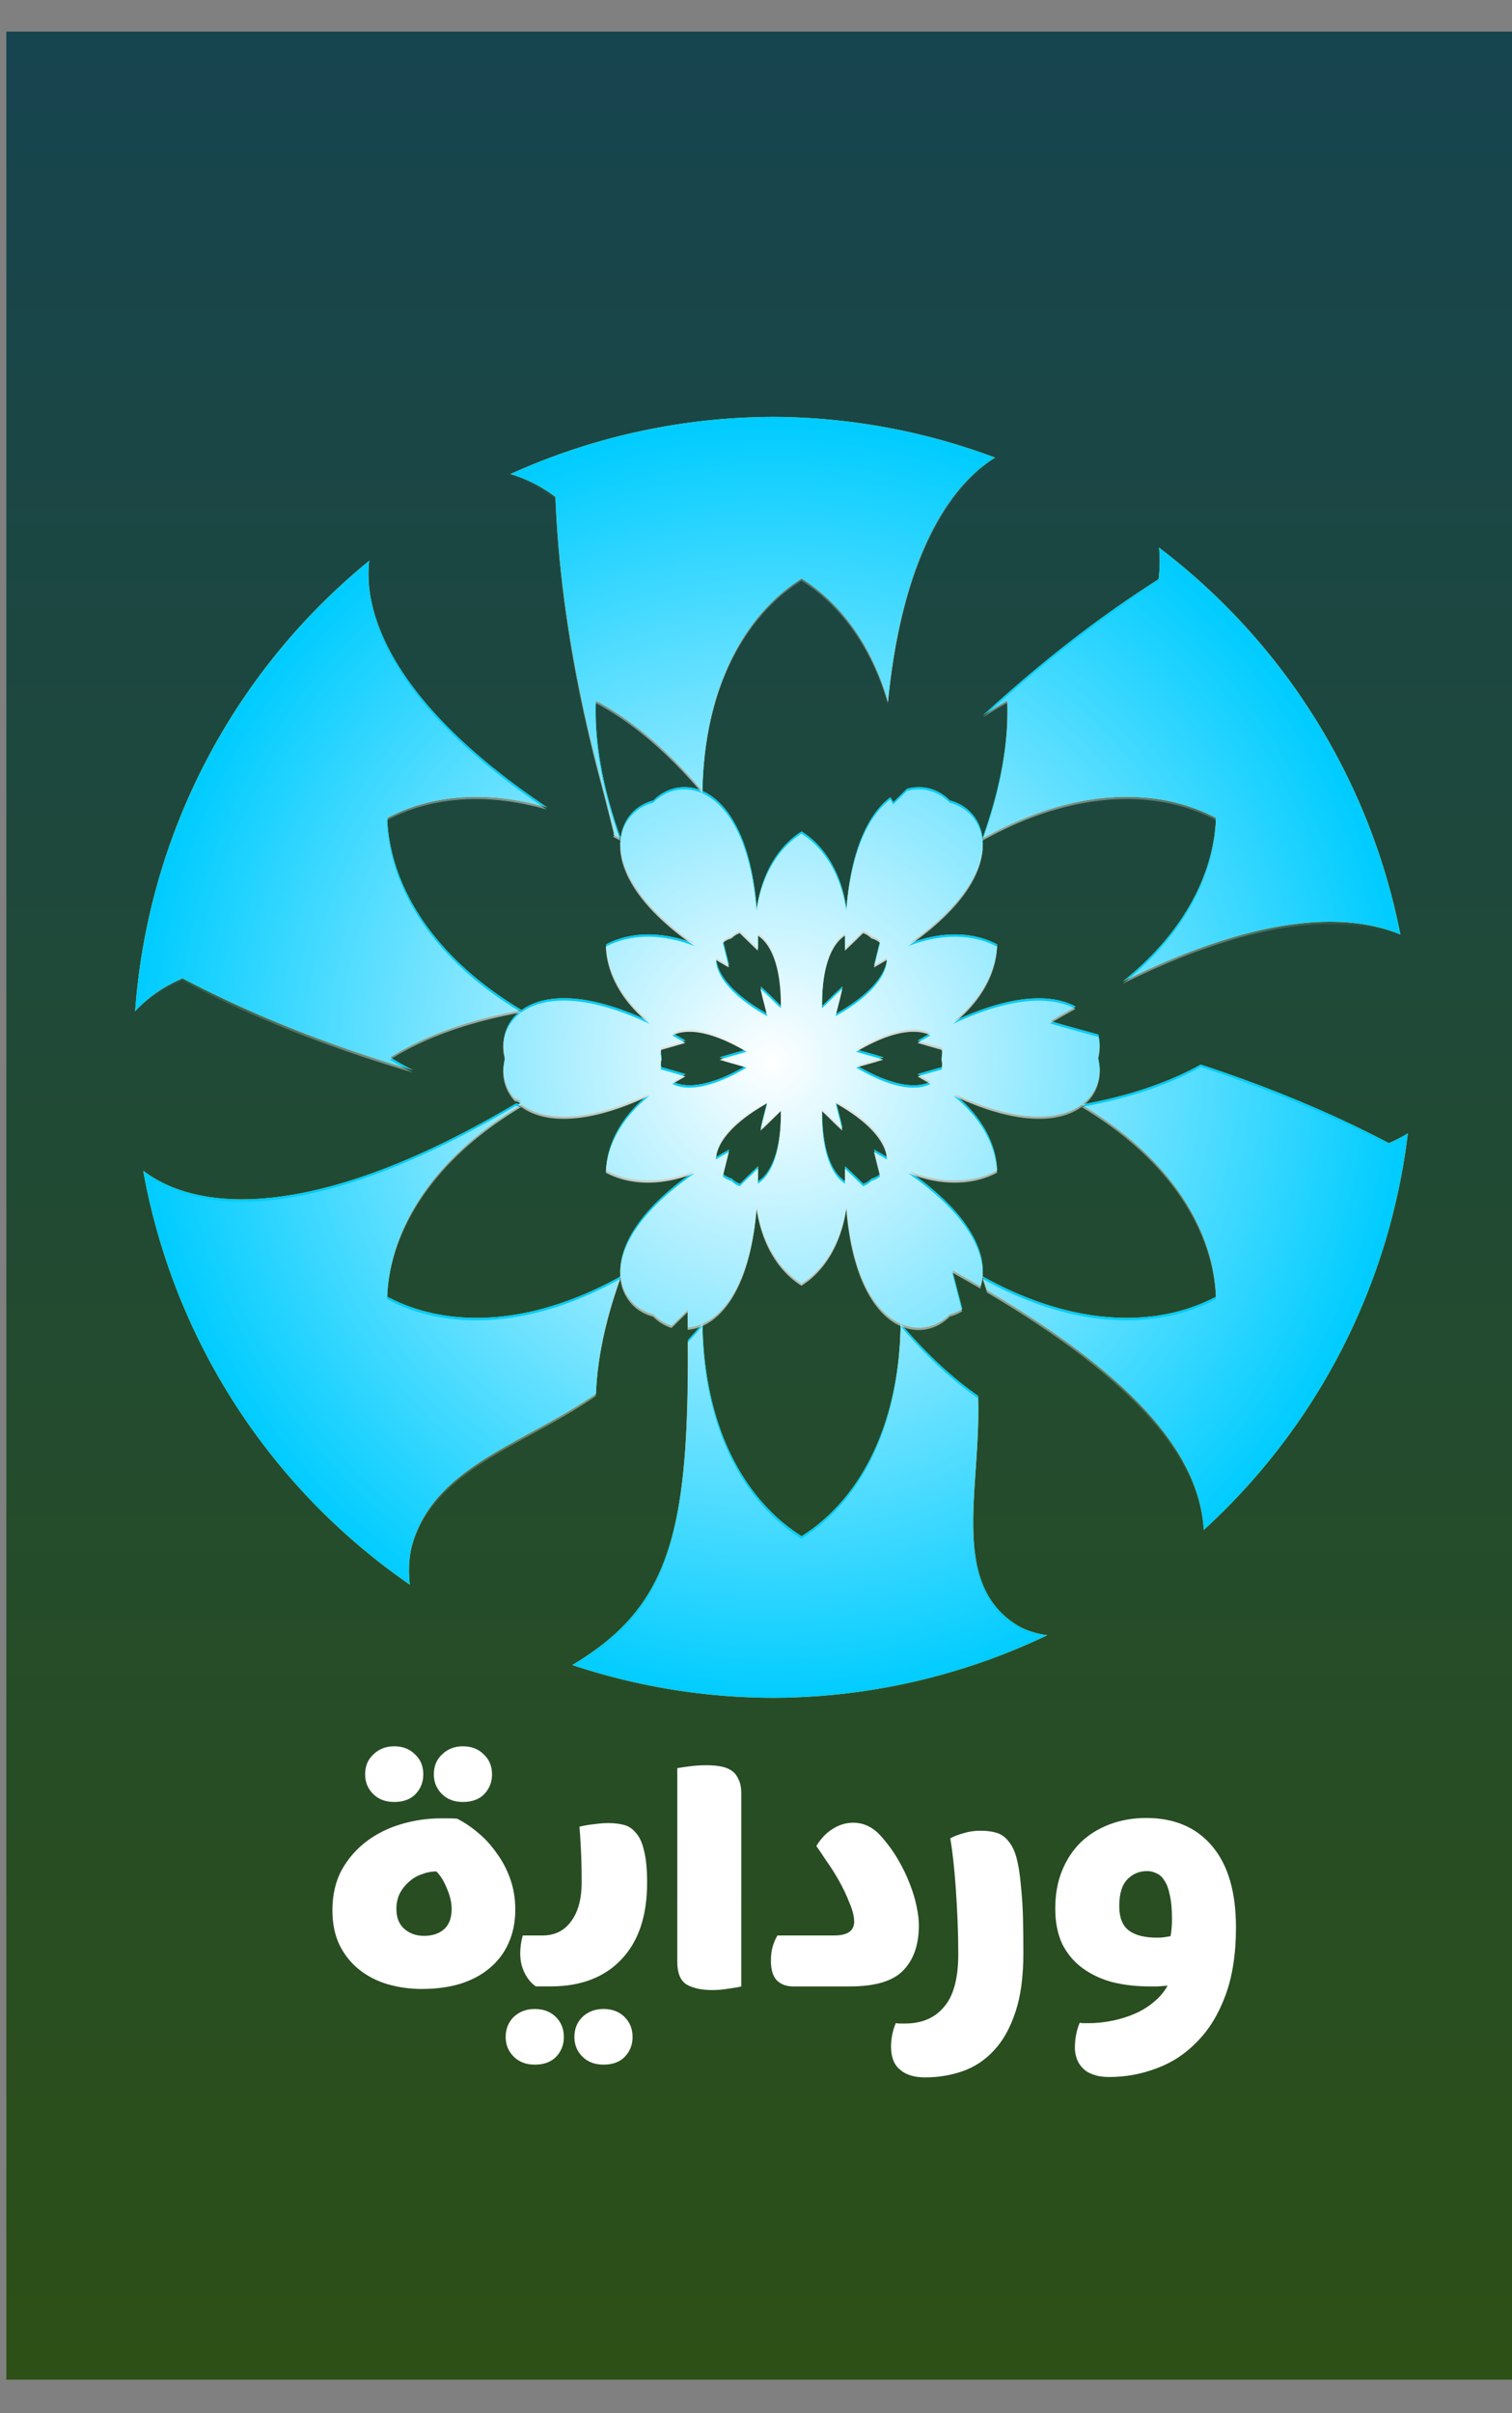
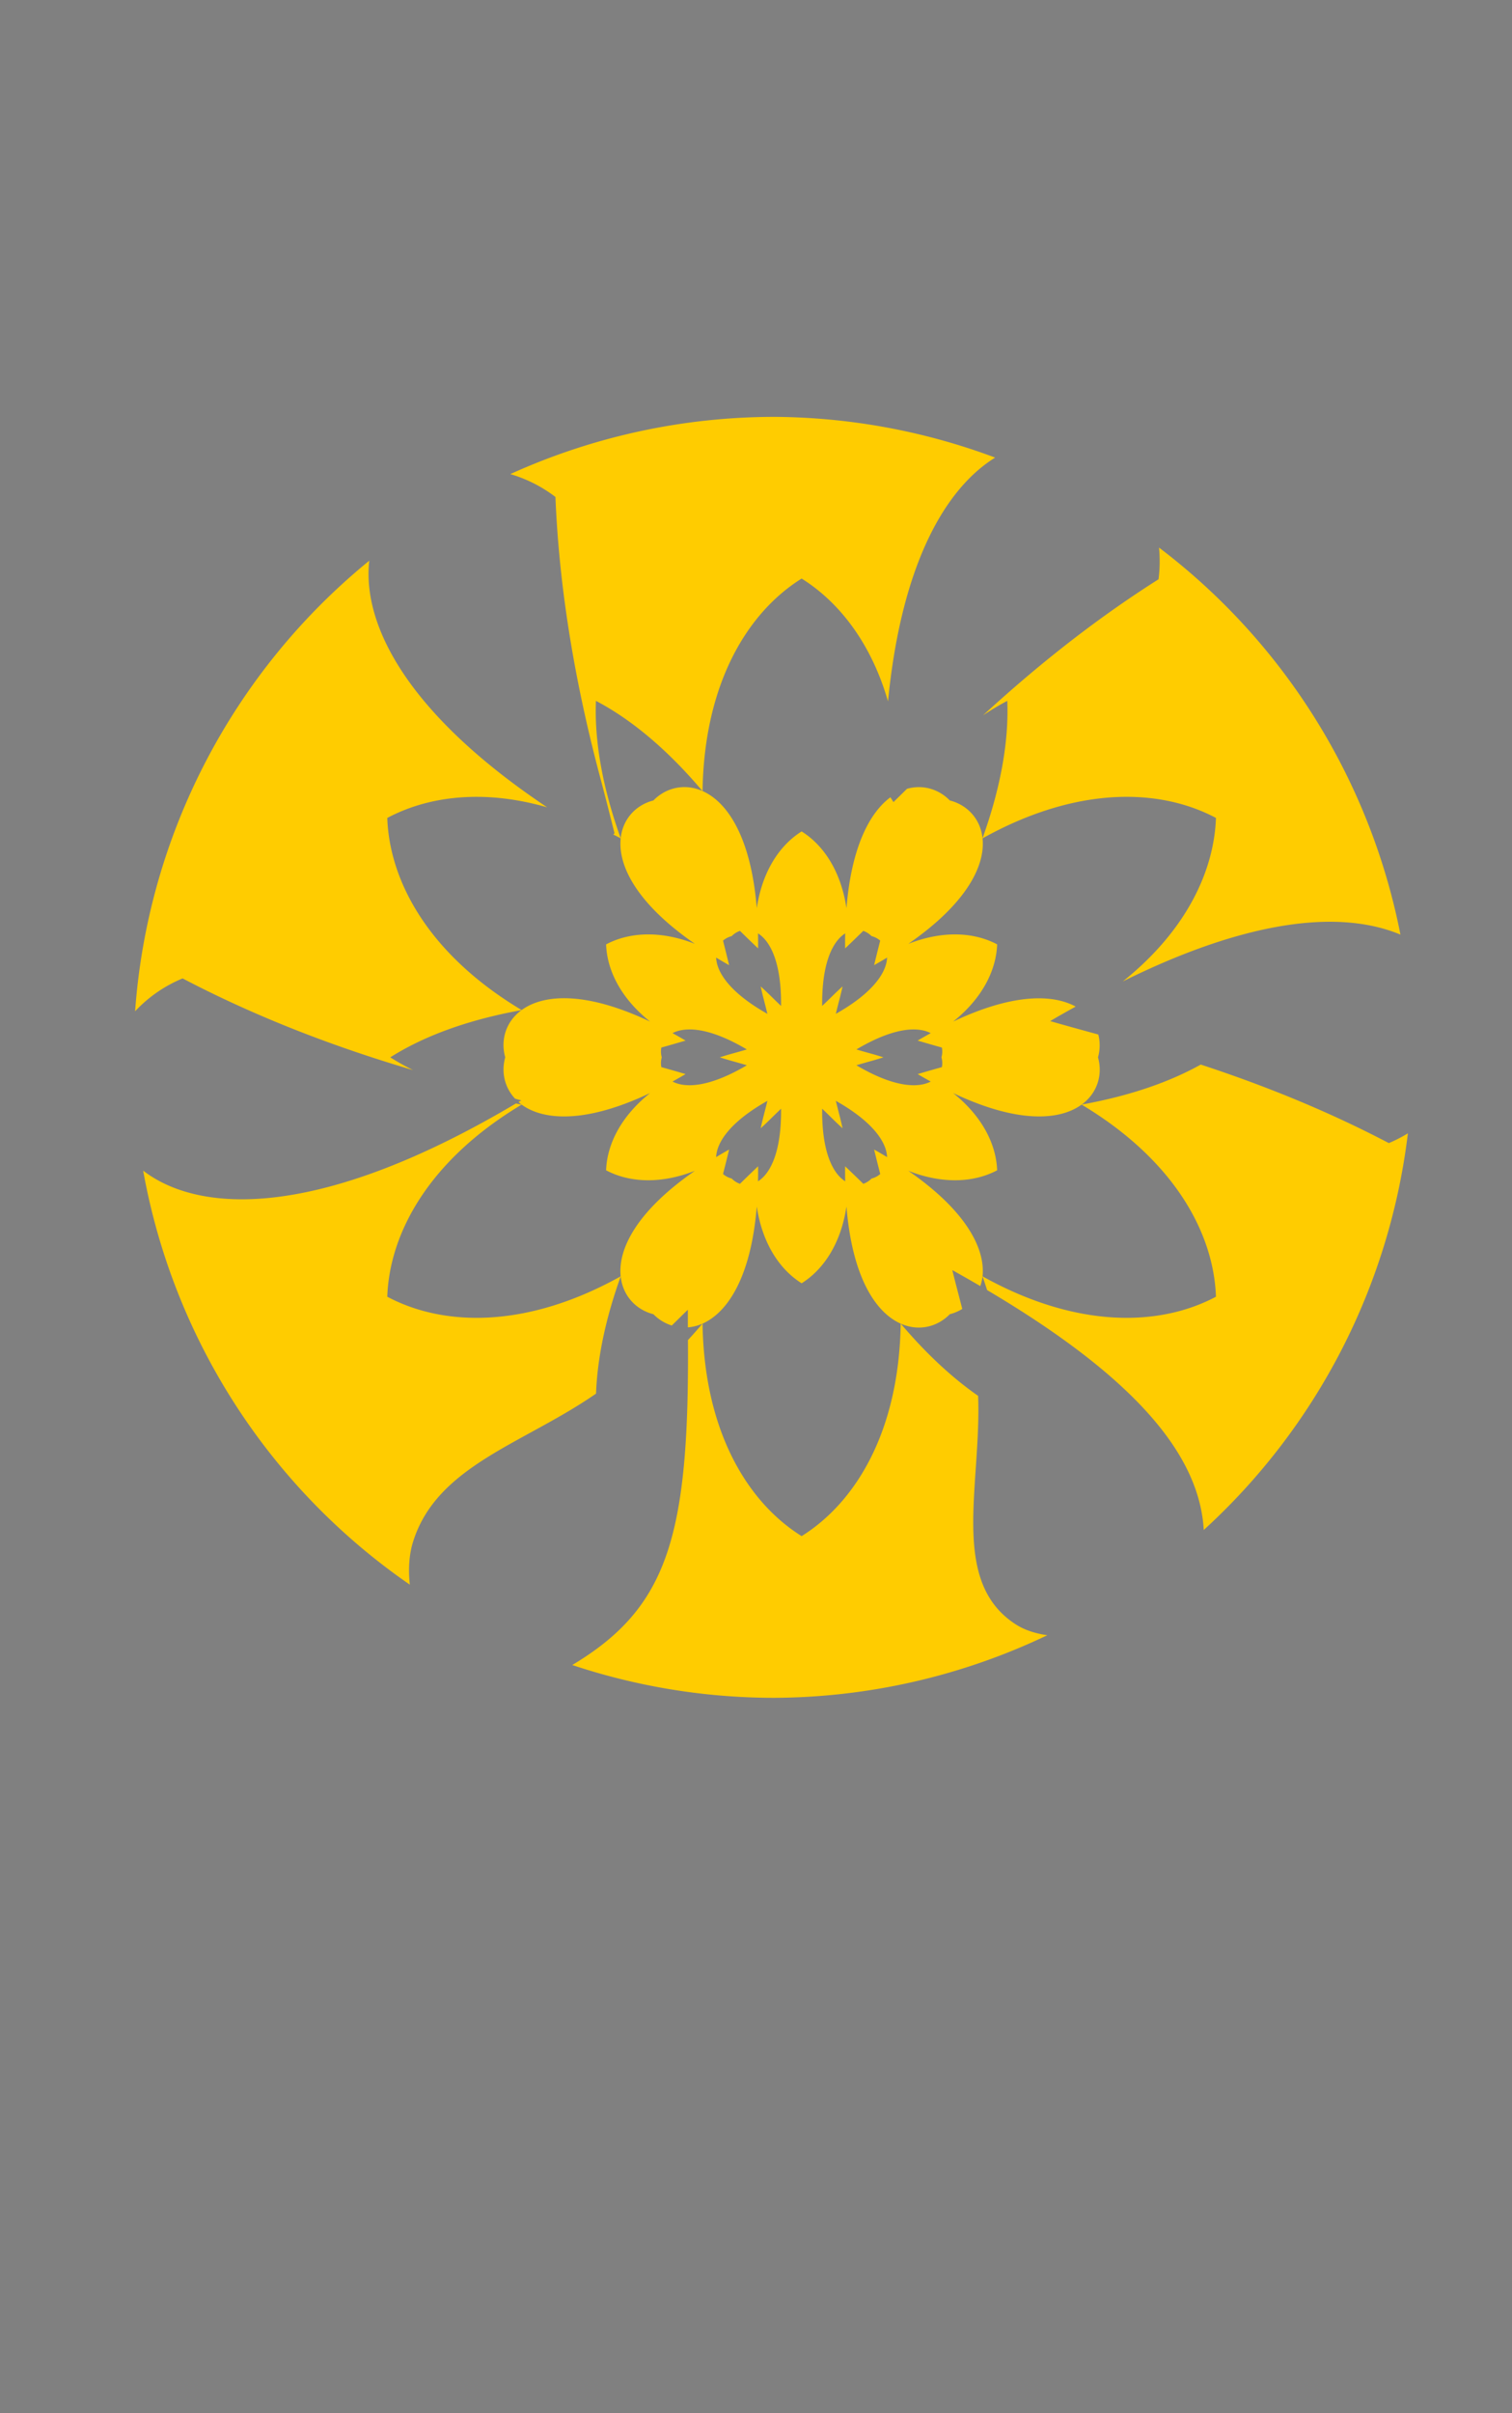
<svg xmlns="http://www.w3.org/2000/svg" xmlns:xlink="http://www.w3.org/1999/xlink" width="102.041" height="162.755" viewBox="0 0 102.041 162.755">
  <rect x="0" y="0" width="102.041" height="162.755" fill="#808080" stroke="none" />
  <defs>
    <linearGradient id="a">
      <stop offset="0" stop-color="#fff" />
      <stop offset="1" stop-color="#fff" stop-opacity="0" />
    </linearGradient>
    <linearGradient xlink:href="#b" id="c" x1="-126.272" y1="323.26" x2="-126.272" y2="449.694" gradientUnits="userSpaceOnUse" gradientTransform="matrix(.873 0 0 1.271 252.303 -412.042)" />
    <linearGradient id="b">
      <stop offset="0" stop-color="#164450" />
      <stop offset="1" stop-color="#2d5016" />
    </linearGradient>
    <radialGradient xlink:href="#a" id="d" cx="-34.544" cy="386.663" fx="-34.544" fy="386.663" r="42.247" gradientTransform="matrix(1 0 0 1.006 0 -2.216)" gradientUnits="userSpaceOnUse" />
  </defs>
-   <path fill="url(#c)" d="M90.428.13h103.276v158.356H90.428z" transform="translate(-90 2)" />
  <g style="line-height:328%;-inkscape-font-specification:'Reem Kufi'" font-weight="400" font-size="1157.003" font-family="Baloo Bhaijaan" letter-spacing="-9.133" word-spacing="-6.804" fill="#fff" stroke-width="1.461">
-     <path style="line-height:328%;-inkscape-font-specification:'Baloo Bhaijaan'" d="M74.849 140.076q-.638 0-1.08-.172-.441-.147-.711-.441-.27-.27-.393-.638-.123-.344-.123-.712 0-.908.32-1.693.147.025.294.025h.294q.834 0 1.644-.172.834-.172 1.546-.49.712-.32 1.251-.786.565-.466.908-1.08l-.687.05h-.515q-1.374 0-2.552-.295-1.153-.319-2.012-.957-.859-.638-1.35-1.62-.466-1.005-.466-2.38 0-1.447.467-2.576.466-1.128 1.276-1.913.834-.786 1.962-1.203 1.13-.417 2.43-.417 2.87 0 4.465 1.914 1.595 1.89 1.595 5.472 0 2.674-.712 4.588-.711 1.914-1.913 3.116-1.178 1.227-2.724 1.791-1.546.589-3.214.589zm4.146-9.496q.05-.245.074-.54.025-.294.025-.613 0-1.006-.148-1.62-.122-.637-.368-.98-.22-.369-.54-.491-.294-.148-.613-.148-.81 0-1.35.565-.54.564-.54 1.79 0 1.154.639 1.645.638.49 1.914.49.27 0 .441-.024.172-.025.466-.074zM60.452 136.445q.197.024.344.024h.27q1.717 0 2.65-1.129.956-1.104.956-3.557 0-1.129-.049-2.282t-.122-2.184q-.074-1.055-.172-1.914-.098-.858-.196-1.423.343-.196.883-.343.54-.172 1.153-.172.638 0 1.104.147.467.147.785.564.344.393.54 1.105.197.711.295 1.84.122 1.178.147 2.257.024 1.055.024 2.356 0 2.38-.54 3.975-.54 1.619-1.447 2.576-.908.981-2.11 1.398-1.202.418-2.527.418-1.104 0-1.693-.516-.614-.49-.614-1.57 0-.344.074-.76.073-.393.245-.81z" />
-     <path style="line-height:328%;-inkscape-font-specification:'Baloo Bhaijaan'" d="M56.295 130.531q1.35 0 1.35-.932 0-.54-.32-1.276-.294-.76-.711-1.497-.417-.736-.859-1.35-.417-.637-.662-.98.466-.761 1.104-1.154.662-.417 1.374-.417 1.055 0 1.84.859.687.76 1.178 1.595.49.834.81 1.668.318.81.466 1.546.147.712.147 1.251 0 1.963-1.055 3.043-1.03 1.08-3.607 1.08h-3.828q-.662 0-1.08-.393-.416-.417-.416-1.35 0-.515.122-.957.147-.466.32-.736h3.827zM50.026 133.966q-.27.074-.834.148-.565.098-1.129.098-1.055 0-1.717-.368-.638-.393-.638-1.546v-13.053q.27-.05.834-.123.564-.074 1.128-.074.516 0 .933.074.442.074.736.27.319.196.49.589.197.368.197.957v13.028zM36.605 130.531q1.252 0 1.939-.957.711-.956.711-2.625 0-1.251-.049-2.208-.049-.957-.098-1.546.49-.123 1.006-.172.515-.073.932-.073.59 0 1.056.122.49.123.834.565.368.417.54 1.226.196.786.196 2.11 0 3.362-1.742 5.178-1.718 1.815-4.785 1.815h-.981q-.466-.319-.76-.907-.295-.59-.295-1.3 0-.639.171-1.228h1.325zm4.123 8.71q-.884 0-1.424-.54-.54-.539-.54-1.324 0-.834.565-1.374.564-.515 1.399-.515.858 0 1.398.515.564.54.564 1.374 0 .785-.515 1.325-.515.54-1.447.54zm-4.638 0q-.883 0-1.423-.54-.54-.539-.54-1.324 0-.834.565-1.374.564-.515 1.398-.515.859 0 1.399.515.564.54.564 1.374 0 .785-.515 1.325-.515.54-1.448.54zM29.45 126.213q-.515 0-1.006.196-.49.172-.858.516-.368.318-.614.785-.22.466-.22 1.03 0 .884.54 1.35.54.466 1.324.466.834 0 1.35-.442.515-.466.515-1.374 0-.638-.319-1.374-.294-.736-.712-1.153zm1.399-3.558q.736.368 1.423.957.712.589 1.251 1.374.565.76.908 1.718.344.957.344 2.085 0 1.276-.466 2.282-.442.982-1.276 1.669-.81.687-1.988 1.055-1.153.343-2.576.343-1.202 0-2.306-.319-1.08-.319-1.914-.981-.834-.663-1.325-1.644-.49-1.006-.49-2.356 0-1.545.612-2.699.638-1.153 1.669-1.938 1.03-.785 2.355-1.178 1.325-.392 2.7-.392h.466q.343 0 .613.024zm-4.245-1.128q-.883 0-1.423-.54t-.54-1.325q0-.834.565-1.35.564-.54 1.398-.54.859 0 1.399.54.564.516.564 1.35 0 .785-.515 1.325-.515.54-1.448.54zm4.638 0q-.884 0-1.423-.54-.54-.54-.54-1.325 0-.834.564-1.35.564-.54 1.399-.54.858 0 1.398.54.565.516.565 1.35 0 .785-.516 1.325-.515.54-1.447.54z" />
-   </g>
+     </g>
  <path d="M52.158 28.115a43.193 43.193 0 00-17.717 3.858c1.038.306 2.069.8 3.044 1.542.232 5.722 1.18 12.049 3.046 19.014.336 1.256.638 2.463.941 3.67-.028.027-.055.055-.083.08.167.089.332.166.5.26-.192 1.811 1.038 4.371 5.01 7.116-2.41-.945-4.503-.758-5.995.036.059 1.69.945 3.592 2.968 5.206-4.362-2.066-7.196-1.85-8.668-.778-6.273-3.753-8.92-8.68-9.068-12.955 1.681-.895 3.722-1.425 6.034-1.424 1.482 0 3.077.225 4.757.707-9.547-6.383-12.487-12.384-12.006-16.633A43.193 43.193 0 009.118 68.2a9.214 9.214 0 013.206-2.215c4.47 2.343 9.624 4.441 15.551 6.184a18.012 18.012 0 01-1.537-.861c2.187-1.383 5.106-2.506 8.86-3.185-1.08.789-1.424 2.038-1.102 3.185-.273.97-.06 2.011.663 2.787.136.04.283.078.419.118-.063.038-.122.069-.185.107.068.058.13.12.205.175-.13-.023-.25-.052-.378-.076-13.097 7.774-21.272 7.513-25.158 4.531a43.193 43.193 0 0017.997 27.922c-.115-1.003-.051-2.021.208-2.863 1.595-5.17 7.49-6.64 12.358-10.022.085-2.29.594-4.922 1.664-7.903.144 1.33 1.054 2.253 2.208 2.548a2.99 2.99 0 001.239.762c.358-.348.729-.721 1.084-1.062.007.43-.001.773.004 1.187a3.03 3.03 0 00.983-.25c-.327.386-.653.754-.979 1.108.092 13.275-1.37 18.055-7.807 21.914a43.193 43.193 0 0013.537 2.212 43.193 43.193 0 0018.521-4.221c-.786-.115-1.513-.339-2.11-.721-4.505-2.882-2.332-9.324-2.558-15.422-1.696-1.183-3.45-2.78-5.22-4.87 1.223.54 2.478.215 3.31-.637.3-.077.582-.198.84-.356-.224-.874-.463-1.766-.673-2.619.655.363 1.279.721 1.89 1.078a3.08 3.08 0 00.151-.65c.112.312.21.615.31.92 10.275 6.077 14.336 11.27 14.62 16.178a43.193 43.193 0 0013.775-26.749 9.83 9.83 0 01-1.285.658c-3.734-1.959-7.95-3.744-12.693-5.296-2.08 1.159-4.735 2.101-8.036 2.698 1.08-.789 1.425-2.04 1.102-3.186.144-.51.147-1.038.02-1.539-1.092-.301-2.195-.6-3.246-.905.59-.355 1.147-.657 1.717-.98-1.557-.847-4.26-.885-8.267 1.013 2.023-1.614 2.91-3.519 2.968-5.208-1.492-.793-3.584-.978-5.994-.034 3.97-2.745 5.201-5.305 5.01-7.116 3.542-1.972 6.84-2.798 9.718-2.8 2.312 0 4.353.53 6.034 1.424-.124 3.577-2.005 7.606-6.286 11.026 6.093-3.023 10.946-4.155 14.586-4.013 1.616.063 2.992.372 4.15.854a43.193 43.193 0 00-16.292-26.1 9.66 9.66 0 01-.033 2.137c-3.855 2.439-7.819 5.475-11.848 9.18.554-.37 1.1-.697 1.64-.98.104 2.585-.381 5.674-1.67 9.264-.143-1.329-1.054-2.253-2.208-2.547-.736-.755-1.805-1.093-2.889-.786-.302.294-.613.604-.915.895-.068-.111-.138-.215-.206-.324-1.396 1.039-2.628 3.344-2.965 7.478-.386-2.56-1.593-4.28-3.026-5.174-1.433.895-2.641 2.614-3.028 5.174-.391-4.812-1.994-7.16-3.659-7.898.114-7.31 3.06-12.064 6.687-14.33 2.506 1.565 4.684 4.32 5.83 8.282.91-9.332 3.903-14.38 7.229-16.44a43.193 43.193 0 00-15-2.747zM40.219 47.267c2.29 1.202 4.723 3.169 7.188 6.08-1.223-.54-2.478-.215-3.31.637-1.154.294-2.064 1.218-2.208 2.548-1.288-3.59-1.774-6.68-1.67-9.265zm9.72 15.513c.413.405.82.8 1.222 1.181.004-.347.003-.684-.004-1.012.84.53 1.585 1.988 1.555 4.892-.228-.216-.458-.44-.693-.671a21.414 21.414 0 00-.681-.643c.064.298.135.6.216.911.083.32.163.632.236.937-2.53-1.425-3.421-2.802-3.46-3.794.28.17.573.34.875.51-.13-.54-.266-1.091-.41-1.652.165-.145.366-.25.585-.306a1.42 1.42 0 01.558-.353zm8.32 0c.21.071.4.191.558.353.22.056.42.16.586.306-.144.561-.281 1.113-.41 1.652.302-.17.594-.34.875-.51-.04.992-.93 2.369-3.46 3.794.072-.305.152-.618.235-.937.081-.31.153-.613.217-.911-.226.204-.453.418-.681.643a50.69 50.69 0 01-.693.671c-.031-2.904.715-4.363 1.554-4.892-.006.328-.007.665-.004 1.012.402-.382.81-.776 1.223-1.181zm-11.71 6.647c.929 0 2.203.372 3.854 1.349-.3.088-.61.176-.927.264-.31.085-.61.175-.9.268.29.093.59.182.9.268.318.088.626.177.927.266-2.5 1.478-4.137 1.56-5.016 1.098.288-.159.581-.326.88-.503-.532-.157-1.076-.313-1.634-.468a1.42 1.42 0 01.028-.661 1.413 1.413 0 01-.028-.66c.558-.155 1.102-.313 1.634-.47a33.034 33.034 0 00-.88-.502c.299-.157.684-.249 1.162-.249zm15.1 0c.477 0 .863.091 1.161.249-.287.158-.58.325-.88.502.533.157 1.077.315 1.635.47.043.217.033.442-.028.66.061.218.071.445.028.66-.558.156-1.102.312-1.634.47.299.176.592.343.88.502-.879.462-2.517.38-5.016-1.098.3-.089.609-.179.927-.266.31-.086.61-.175.9-.268-.29-.093-.59-.183-.9-.268a52.549 52.549 0 01-.927-.264c1.65-.977 2.925-1.349 3.854-1.349zm-17.777 4.291c-2.023 1.615-2.91 3.52-2.968 5.208 1.492.793 3.584.98 5.994.034-3.97 2.745-5.201 5.307-5.01 7.118-6.386 3.556-11.976 3.383-15.752 1.374.148-4.275 2.795-9.202 9.068-12.955 1.472 1.072 4.306 1.288 8.668-.779zm20.453 0c4.363 2.067 7.197 1.85 8.67.778 6.272 3.754 8.918 8.681 9.067 12.956-3.777 2.009-9.366 2.182-15.753-1.374.192-1.811-1.038-4.373-5.01-7.118 2.41.945 4.503.76 5.995-.034-.06-1.689-.945-3.593-2.969-5.208zm-12.534.524c-.074.305-.153.616-.237.936-.08.31-.152.615-.216.913.226-.205.453-.42.681-.645.235-.232.466-.456.693-.672.03 2.904-.715 4.365-1.555 4.895.007-.328.008-.666.005-1.013-.403.382-.81.776-1.223 1.182a1.424 1.424 0 01-.558-.356c-.22-.056-.42-.16-.586-.306.144-.56.281-1.11.411-1.65-.303.17-.595.34-.876.51.04-.991.931-2.369 3.461-3.794zm4.618 0c2.53 1.425 3.42 2.803 3.459 3.795-.281-.17-.573-.34-.876-.51.13.539.269 1.088.413 1.65-.166.145-.368.25-.588.305a1.417 1.417 0 01-.555.356c-.414-.406-.823-.8-1.226-1.182-.003.347-.002.685.005 1.013-.84-.53-1.586-1.99-1.555-4.895.227.216.458.44.693.672.228.225.455.44.681.645a21.517 21.517 0 00-.216-.913c-.084-.32-.161-.631-.235-.936zm-5.337 7.128c.387 2.56 1.595 4.28 3.028 5.175 1.433-.896 2.64-2.615 3.026-5.175.392 4.812 1.994 7.158 3.66 7.897-.115 7.309-3.058 12.065-6.686 14.331-3.628-2.266-6.573-7.022-6.687-14.331 1.664-.74 3.267-3.085 3.659-7.897z" fill="#fc0" />
-   <path d="M52.158 28.115a43.193 43.193 0 00-17.717 3.858c1.038.306 2.069.8 3.044 1.542.232 5.722 1.18 12.049 3.046 19.014.336 1.256.638 2.463.941 3.67-.028.027-.055.055-.083.08.167.089.332.166.5.26-.192 1.811 1.038 4.371 5.01 7.116-2.41-.945-4.503-.758-5.995.036.059 1.69.945 3.592 2.968 5.206-4.362-2.066-7.196-1.85-8.668-.778-6.273-3.753-8.92-8.68-9.068-12.955 1.681-.895 3.722-1.425 6.034-1.424 1.482 0 3.077.225 4.757.707-9.547-6.383-12.487-12.384-12.006-16.633A43.193 43.193 0 009.118 68.2a9.214 9.214 0 013.206-2.215c4.47 2.343 9.624 4.441 15.551 6.184a18.012 18.012 0 01-1.537-.861c2.187-1.383 5.106-2.506 8.86-3.185-1.08.789-1.424 2.038-1.102 3.185-.273.97-.06 2.011.663 2.787.136.04.283.078.419.118-.063.038-.122.069-.185.107.068.058.13.12.205.175-.13-.023-.25-.052-.378-.076-13.097 7.774-21.272 7.513-25.158 4.531a43.193 43.193 0 0017.997 27.922c-.115-1.003-.051-2.021.208-2.863 1.595-5.17 7.49-6.64 12.358-10.022.085-2.29.594-4.922 1.664-7.903.144 1.33 1.054 2.253 2.208 2.548a2.99 2.99 0 001.239.762c.358-.348.729-.721 1.084-1.062.007.43-.001.773.004 1.187a3.03 3.03 0 00.983-.25c-.327.386-.653.754-.979 1.108.092 13.275-1.37 18.055-7.807 21.914a43.193 43.193 0 0013.537 2.212 43.193 43.193 0 0018.521-4.221c-.786-.115-1.513-.339-2.11-.721-4.505-2.882-2.332-9.324-2.558-15.422-1.696-1.183-3.45-2.78-5.22-4.87 1.223.54 2.478.215 3.31-.637.3-.077.582-.198.84-.356-.224-.874-.463-1.766-.673-2.619.655.363 1.279.721 1.89 1.078a3.08 3.08 0 00.151-.65c.112.312.21.615.31.92 10.275 6.077 14.336 11.27 14.62 16.178a43.193 43.193 0 0013.775-26.749 9.83 9.83 0 01-1.285.658c-3.734-1.959-7.95-3.744-12.693-5.296-2.08 1.159-4.735 2.101-8.036 2.698 1.08-.789 1.425-2.04 1.102-3.186.144-.51.147-1.038.02-1.539-1.092-.301-2.195-.6-3.246-.905.59-.355 1.147-.657 1.717-.98-1.557-.847-4.26-.885-8.267 1.013 2.023-1.614 2.91-3.519 2.968-5.208-1.492-.793-3.584-.978-5.994-.034 3.97-2.745 5.201-5.305 5.01-7.116 3.542-1.972 6.84-2.798 9.718-2.8 2.312 0 4.353.53 6.034 1.424-.124 3.577-2.005 7.606-6.286 11.026 6.093-3.023 10.946-4.155 14.586-4.013 1.616.063 2.992.372 4.15.854a43.193 43.193 0 00-16.292-26.1 9.66 9.66 0 01-.033 2.137c-3.855 2.439-7.819 5.475-11.848 9.18.554-.37 1.1-.697 1.64-.98.104 2.585-.381 5.674-1.67 9.264-.143-1.329-1.054-2.253-2.208-2.547-.736-.755-1.805-1.093-2.889-.786-.302.294-.613.604-.915.895-.068-.111-.138-.215-.206-.324-1.396 1.039-2.628 3.344-2.965 7.478-.386-2.56-1.593-4.28-3.026-5.174-1.433.895-2.641 2.614-3.028 5.174-.391-4.812-1.994-7.16-3.659-7.898.114-7.31 3.06-12.064 6.687-14.33 2.506 1.565 4.684 4.32 5.83 8.282.91-9.332 3.903-14.38 7.229-16.44a43.193 43.193 0 00-15-2.747zM40.219 47.267c2.29 1.202 4.723 3.169 7.188 6.08-1.223-.54-2.478-.215-3.31.637-1.154.294-2.064 1.218-2.208 2.548-1.288-3.59-1.774-6.68-1.67-9.265zm9.72 15.513c.413.405.82.8 1.222 1.181.004-.347.003-.684-.004-1.012.84.53 1.585 1.988 1.555 4.892-.228-.216-.458-.44-.693-.671a21.414 21.414 0 00-.681-.643c.064.298.135.6.216.911.083.32.163.632.236.937-2.53-1.425-3.421-2.802-3.46-3.794.28.17.573.34.875.51-.13-.54-.266-1.091-.41-1.652.165-.145.366-.25.585-.306a1.42 1.42 0 01.558-.353zm8.32 0c.21.071.4.191.558.353.22.056.42.16.586.306-.144.561-.281 1.113-.41 1.652.302-.17.594-.34.875-.51-.04.992-.93 2.369-3.46 3.794.072-.305.152-.618.235-.937.081-.31.153-.613.217-.911-.226.204-.453.418-.681.643a50.69 50.69 0 01-.693.671c-.031-2.904.715-4.363 1.554-4.892-.006.328-.007.665-.004 1.012.402-.382.81-.776 1.223-1.181zm-11.71 6.647c.929 0 2.203.372 3.854 1.349-.3.088-.61.176-.927.264-.31.085-.61.175-.9.268.29.093.59.182.9.268.318.088.626.177.927.266-2.5 1.478-4.137 1.56-5.016 1.098.288-.159.581-.326.88-.503-.532-.157-1.076-.313-1.634-.468a1.42 1.42 0 01.028-.661 1.413 1.413 0 01-.028-.66c.558-.155 1.102-.313 1.634-.47a33.034 33.034 0 00-.88-.502c.299-.157.684-.249 1.162-.249zm15.1 0c.477 0 .863.091 1.161.249-.287.158-.58.325-.88.502.533.157 1.077.315 1.635.47.043.217.033.442-.028.66.061.218.071.445.028.66-.558.156-1.102.312-1.634.47.299.176.592.343.88.502-.879.462-2.517.38-5.016-1.098.3-.089.609-.179.927-.266.31-.086.61-.175.9-.268-.29-.093-.59-.183-.9-.268a52.549 52.549 0 01-.927-.264c1.65-.977 2.925-1.349 3.854-1.349zm-17.777 4.291c-2.023 1.615-2.91 3.52-2.968 5.208 1.492.793 3.584.98 5.994.034-3.97 2.745-5.201 5.307-5.01 7.118-6.386 3.556-11.976 3.383-15.752 1.374.148-4.275 2.795-9.202 9.068-12.955 1.472 1.072 4.306 1.288 8.668-.779zm20.453 0c4.363 2.067 7.197 1.85 8.67.778 6.272 3.754 8.918 8.681 9.067 12.956-3.777 2.009-9.366 2.182-15.753-1.374.192-1.811-1.038-4.373-5.01-7.118 2.41.945 4.503.76 5.995-.034-.06-1.689-.945-3.593-2.969-5.208zm-12.534.524c-.074.305-.153.616-.237.936-.08.31-.152.615-.216.913.226-.205.453-.42.681-.645.235-.232.466-.456.693-.672.03 2.904-.715 4.365-1.555 4.895.007-.328.008-.666.005-1.013-.403.382-.81.776-1.223 1.182a1.424 1.424 0 01-.558-.356c-.22-.056-.42-.16-.586-.306.144-.56.281-1.11.411-1.65-.303.17-.595.34-.876.51.04-.991.931-2.369 3.461-3.794zm4.618 0c2.53 1.425 3.42 2.803 3.459 3.795-.281-.17-.573-.34-.876-.51.13.539.269 1.088.413 1.65-.166.145-.368.25-.588.305a1.417 1.417 0 01-.555.356c-.414-.406-.823-.8-1.226-1.182-.003.347-.002.685.005 1.013-.84-.53-1.586-1.99-1.555-4.895.227.216.458.44.693.672.228.225.455.44.681.645a21.517 21.517 0 00-.216-.913c-.084-.32-.161-.631-.235-.936zm-5.337 7.128c.387 2.56 1.595 4.28 3.028 5.175 1.433-.896 2.64-2.615 3.026-5.175.392 4.812 1.994 7.158 3.66 7.897-.115 7.309-3.058 12.065-6.686 14.331-3.628-2.266-6.573-7.022-6.687-14.331 1.664-.74 3.267-3.085 3.659-7.897z" fill="#0cf" />
-   <path d="M-34.454 344.173a42.488 42.488 0 00-17.427 3.795 9.22 9.22 0 012.994 1.518c.229 5.628 1.161 11.852 2.996 18.703.331 1.236.628 2.423.926 3.611l-.082.078c.164.087.326.164.492.256-.19 1.782 1.021 4.3 4.928 7-2.371-.93-4.43-.746-5.897.035.058 1.662.93 3.533 2.92 5.122-4.292-2.033-7.079-1.82-8.527-.766-6.17-3.692-8.774-8.539-8.92-12.744 1.654-.88 3.662-1.402 5.935-1.4 1.458 0 3.027.221 4.68.695-9.39-6.278-12.283-12.182-11.81-16.362a42.488 42.488 0 00-15.545 29.891 9.064 9.064 0 013.154-2.18c4.396 2.306 9.467 4.37 15.297 6.084a17.718 17.718 0 01-1.512-.847c2.15-1.36 5.023-2.465 8.715-3.133-1.062.776-1.401 2.005-1.084 3.133-.268.954-.06 1.978.652 2.742.134.039.279.076.412.115-.062.038-.12.068-.181.106.066.057.128.118.2.172-.126-.023-.245-.051-.37-.075-12.884 7.647-20.925 7.39-24.748 4.457a42.488 42.488 0 0017.703 27.467c-.113-.987-.05-1.988.205-2.816 1.569-5.086 7.367-6.532 12.156-9.86.084-2.251.584-4.84 1.637-7.773.141 1.307 1.037 2.216 2.172 2.506.343.351.762.605 1.218.75.353-.343.717-.71 1.067-1.045.007.423 0 .76.004 1.168a2.98 2.98 0 00.967-.246c-.322.38-.643.742-.963 1.09.09 13.058-1.347 17.76-7.68 21.556a42.488 42.488 0 0013.317 2.176A42.488 42.488 0 00-16.234 425c-.774-.113-1.489-.333-2.077-.71-4.43-2.835-2.294-9.171-2.515-15.17-1.669-1.163-3.394-2.734-5.135-4.79 1.203.531 2.438.211 3.256-.627a3.02 3.02 0 00.826-.35c-.22-.86-.456-1.737-.662-2.576.644.357 1.258.71 1.86 1.06a3.03 3.03 0 00.148-.64c.11.307.206.606.304.906 10.107 5.977 14.102 11.087 14.381 15.914a42.488 42.488 0 0013.551-26.312 9.67 9.67 0 01-1.264.646c-3.673-1.927-7.82-3.682-12.486-5.209-2.046 1.14-4.657 2.067-7.904 2.654 1.061-.776 1.4-2.007 1.084-3.134.14-.502.144-1.021.02-1.514-1.075-.296-2.16-.59-3.194-.89.58-.35 1.128-.646 1.69-.964-1.532-.834-4.191-.87-8.133.997 1.99-1.589 2.862-3.462 2.92-5.124-1.468-.78-3.526-.962-5.897-.033 3.906-2.7 5.117-5.218 4.928-7 3.485-1.94 6.728-2.753 9.56-2.754 2.274 0 4.282.52 5.936 1.4-.123 3.518-1.973 7.482-6.184 10.846 5.994-2.973 10.767-4.086 14.348-3.947 1.59.061 2.944.366 4.082.84a42.488 42.488 0 00-16.025-25.674c.063.672.06 1.375-.034 2.102-3.791 2.399-7.69 5.385-11.654 9.03a17.763 17.763 0 011.613-.964c.103 2.543-.375 5.582-1.642 9.113-.142-1.307-1.037-2.216-2.172-2.506-.725-.742-1.776-1.074-2.842-.773-.298.29-.604.594-.9.88-.067-.109-.136-.21-.203-.318-1.373 1.022-2.585 3.29-2.916 7.356-.38-2.518-1.567-4.21-2.977-5.09-1.41.88-2.598 2.572-2.979 5.09-.385-4.733-1.962-7.042-3.6-7.77.113-7.19 3.01-11.866 6.579-14.095 2.465 1.54 4.607 4.249 5.734 8.146.896-9.179 3.84-14.146 7.112-16.172a42.488 42.488 0 00-14.756-2.7zm-11.744 18.84c2.254 1.183 4.646 3.117 7.07 5.98-1.202-.53-2.437-.21-3.255.628-1.135.29-2.03 1.198-2.172 2.506-1.267-3.532-1.745-6.571-1.643-9.114zm9.56 15.26c.408.399.808.786 1.204 1.162.003-.342.002-.673-.004-.996.825.52 1.56 1.956 1.529 4.812-.224-.212-.45-.432-.682-.66a21.065 21.065 0 00-.67-.632c.063.293.134.59.213.896.082.314.16.622.233.922-2.489-1.402-3.366-2.757-3.405-3.733.277.167.564.335.862.502-.128-.53-.262-1.073-.405-1.625.164-.143.36-.245.577-.3.155-.16.343-.278.548-.348zm8.186 0c.206.07.394.188.55.348.215.055.412.157.575.3-.142.552-.276 1.095-.404 1.625.298-.167.585-.335.861-.502-.038.976-.915 2.331-3.404 3.733.072-.3.15-.608.233-.922.08-.305.15-.603.212-.896-.222.2-.445.41-.67.632-.23.228-.458.448-.681.66-.03-2.856.704-4.291 1.53-4.812-.007.323-.008.654-.005.996.396-.376.796-.763 1.203-1.162zm-11.52 6.539c.914 0 2.168.366 3.792 1.326-.296.088-.6.174-.912.26-.304.084-.6.172-.885.264.285.091.58.18.885.263.313.087.616.175.912.262-2.458 1.454-4.07 1.535-4.934 1.08.283-.156.571-.32.866-.494-.524-.155-1.059-.308-1.608-.461a1.397 1.397 0 01.028-.65 1.39 1.39 0 01-.028-.649c.549-.153 1.084-.308 1.608-.463a32.495 32.495 0 00-.866-.494c.294-.154.673-.244 1.143-.244zm14.854 0c.47 0 .85.09 1.143.244-.283.156-.571.32-.865.494.523.155 1.058.31 1.607.463.043.213.033.434-.027.649.06.214.07.437.027.65-.549.153-1.084.306-1.607.46.294.175.582.34.865.495-.864.455-2.475.374-4.934-1.08.296-.087.6-.175.912-.262.305-.084.6-.172.885-.263-.285-.092-.58-.18-.885-.264a51.691 51.691 0 01-.912-.26c1.624-.96 2.878-1.326 3.791-1.326zm-17.486 4.22c-1.99 1.589-2.862 3.462-2.92 5.124 1.468.78 3.526.963 5.897.033-3.907 2.7-5.117 5.22-4.928 7.002-6.283 3.498-11.781 3.328-15.496 1.352.146-4.206 2.75-9.053 8.92-12.745 1.448 1.055 4.235 1.268 8.527-.765zm20.12 0c4.29 2.034 7.078 1.821 8.527.766 6.17 3.692 8.773 8.54 8.92 12.744-3.715 1.976-9.214 2.147-15.497-1.351.19-1.782-1.021-4.302-4.927-7.002 2.37.93 4.429.747 5.896-.033-.058-1.662-.93-3.535-2.92-5.123zm-12.33.516c-.073.3-.151.606-.233.92-.08.306-.15.605-.213.899.222-.201.445-.413.67-.635.23-.228.458-.448.681-.66.03 2.856-.703 4.293-1.529 4.814.007-.322.008-.654.004-.996-.395.376-.796.763-1.203 1.162a1.4 1.4 0 01-.549-.35 1.393 1.393 0 01-.576-.3c.142-.552.277-1.092.405-1.623-.298.168-.586.335-.862.502.039-.976.916-2.33 3.405-3.733zm4.542 0c2.489 1.402 3.364 2.757 3.402 3.733a32.622 32.622 0 00-.86-.502c.127.53.263 1.071.405 1.623a1.4 1.4 0 01-.578.3c-.155.16-.341.28-.547.35-.406-.399-.809-.786-1.205-1.162-.003.342-.002.674.005.996-.826-.52-1.56-1.958-1.53-4.814.224.212.45.432.682.66.224.222.447.434.67.635a21.166 21.166 0 00-.213-.899c-.082-.314-.158-.62-.23-.92zm-5.25 7.012c.38 2.518 1.569 4.21 2.979 5.09 1.41-.88 2.596-2.572 2.976-5.09.386 4.733 1.962 7.04 3.6 7.768-.112 7.19-3.008 11.868-6.576 14.097-3.57-2.229-6.466-6.908-6.579-14.097 1.638-.727 3.215-3.035 3.6-7.768z" fill="url(#d)" transform="matrix(1.017 0 0 1.017 87.183 -321.768)" />
</svg>